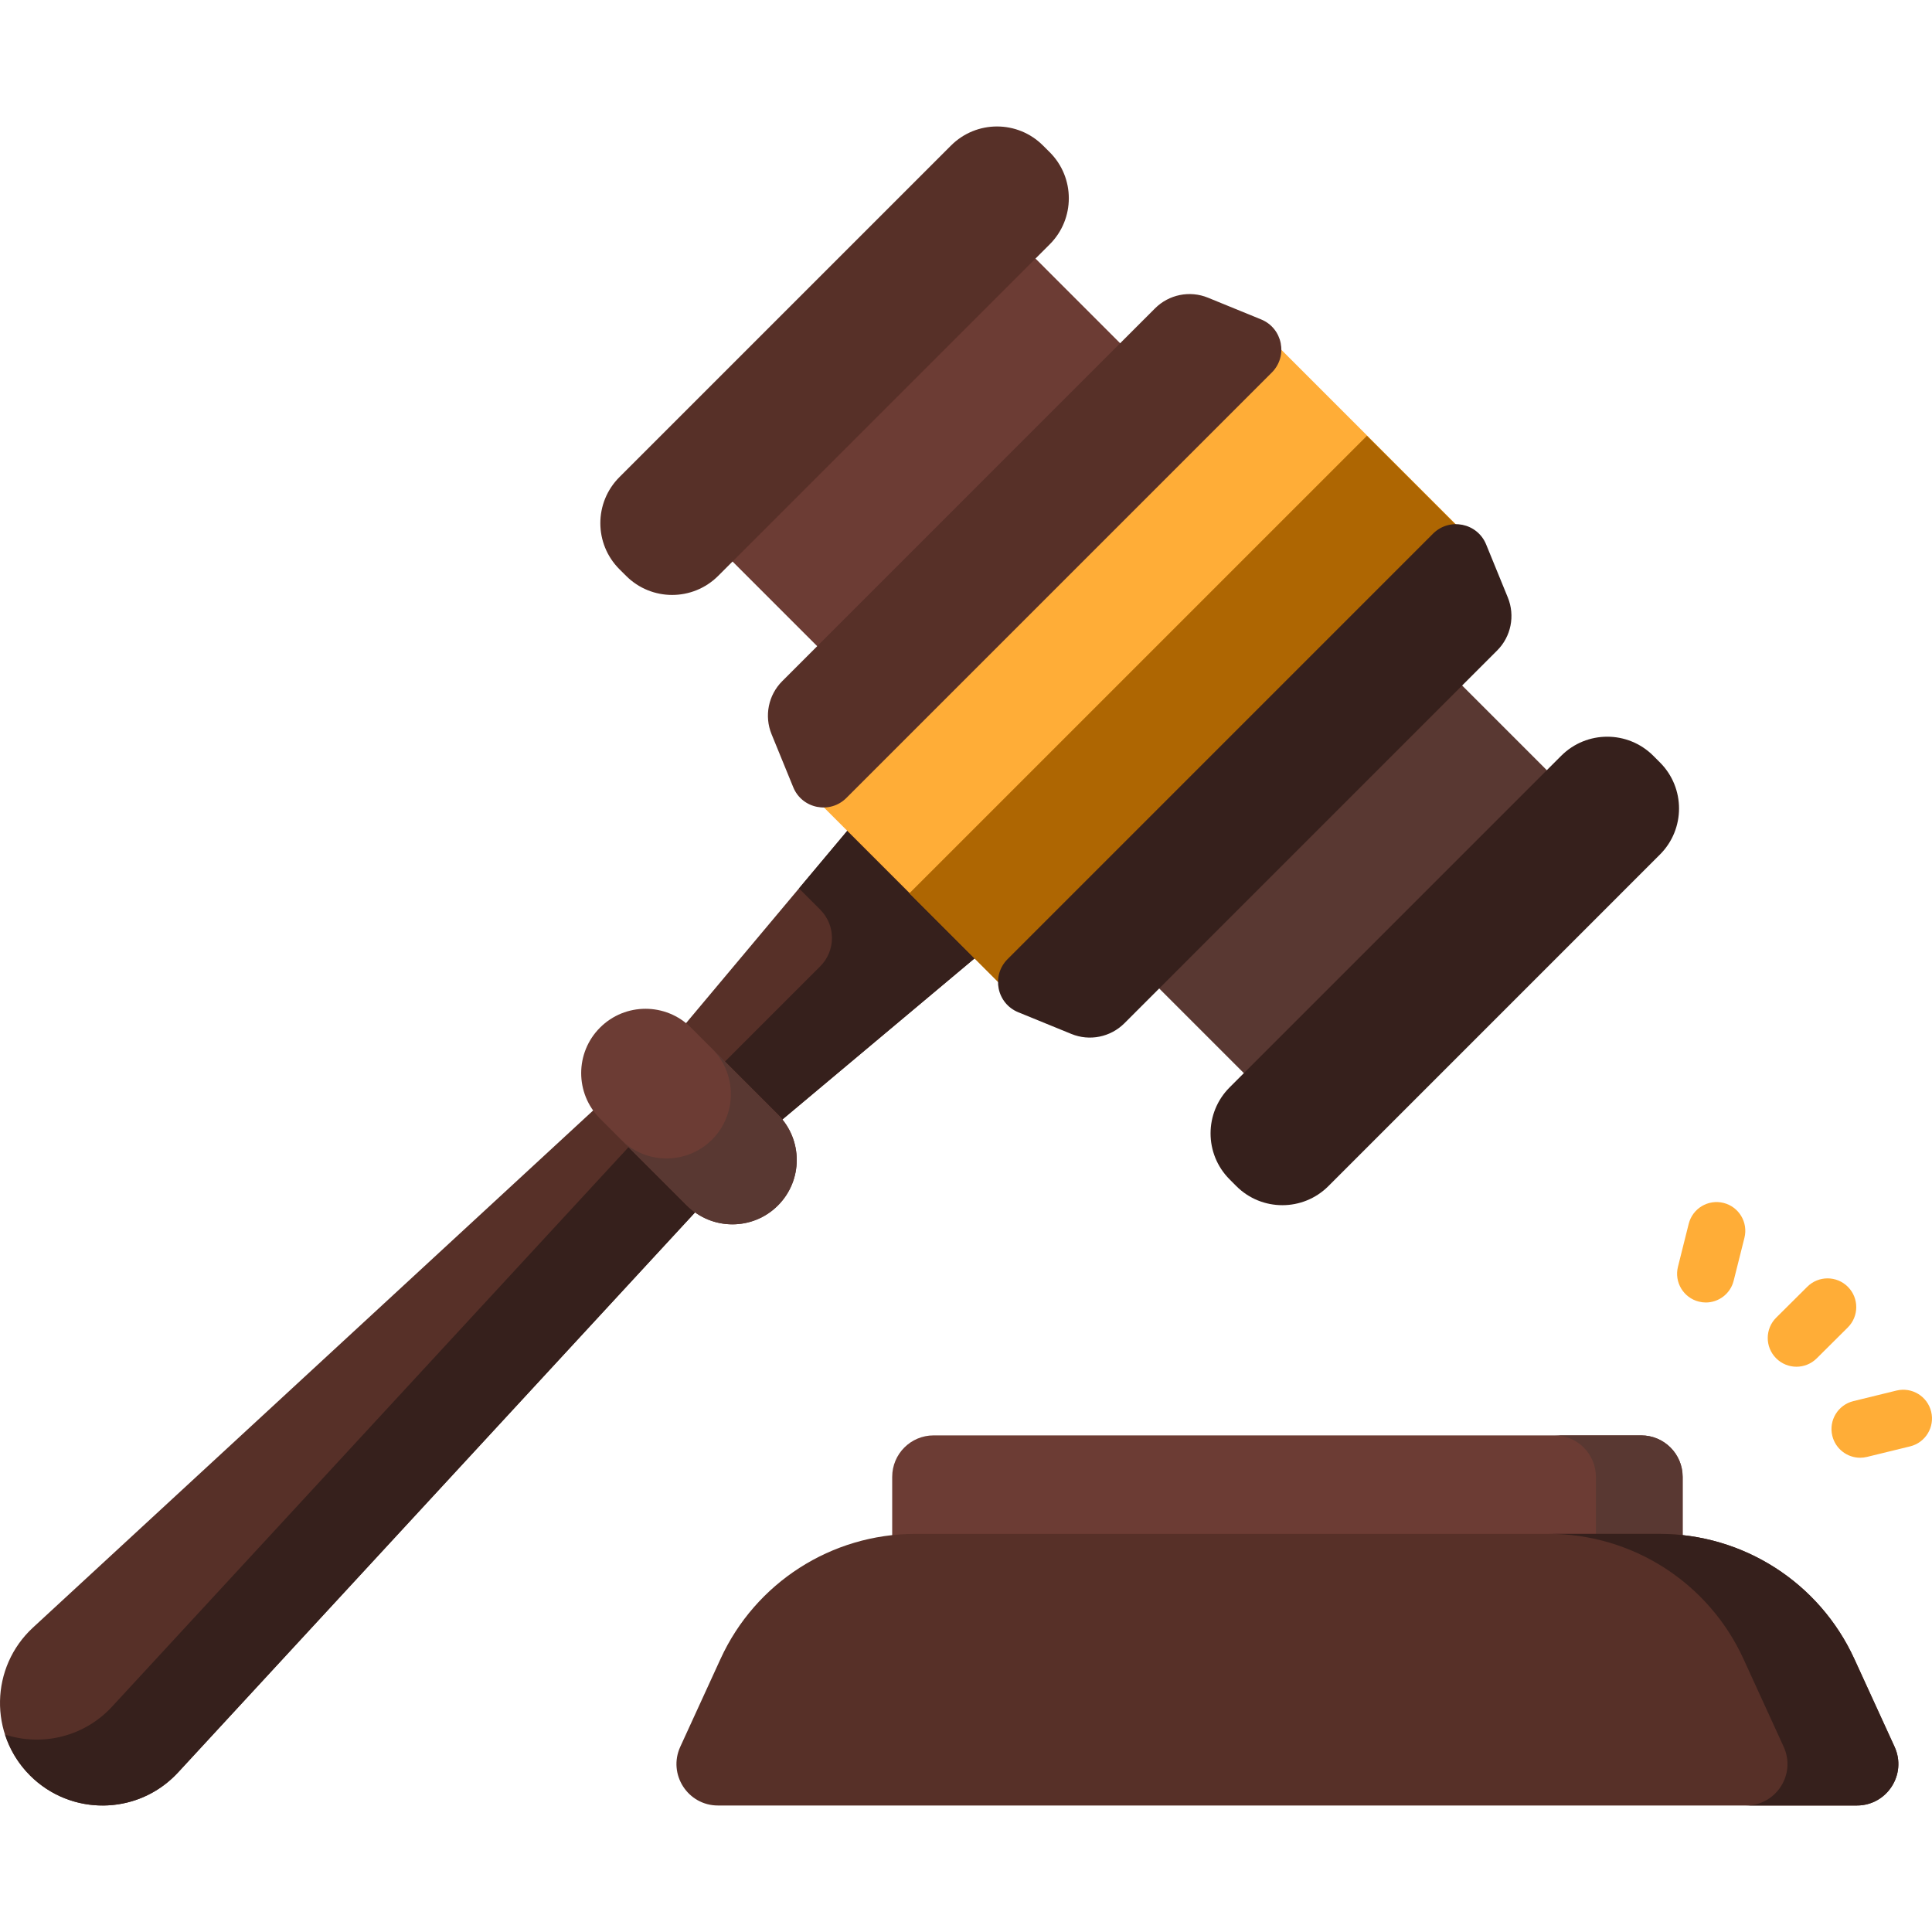
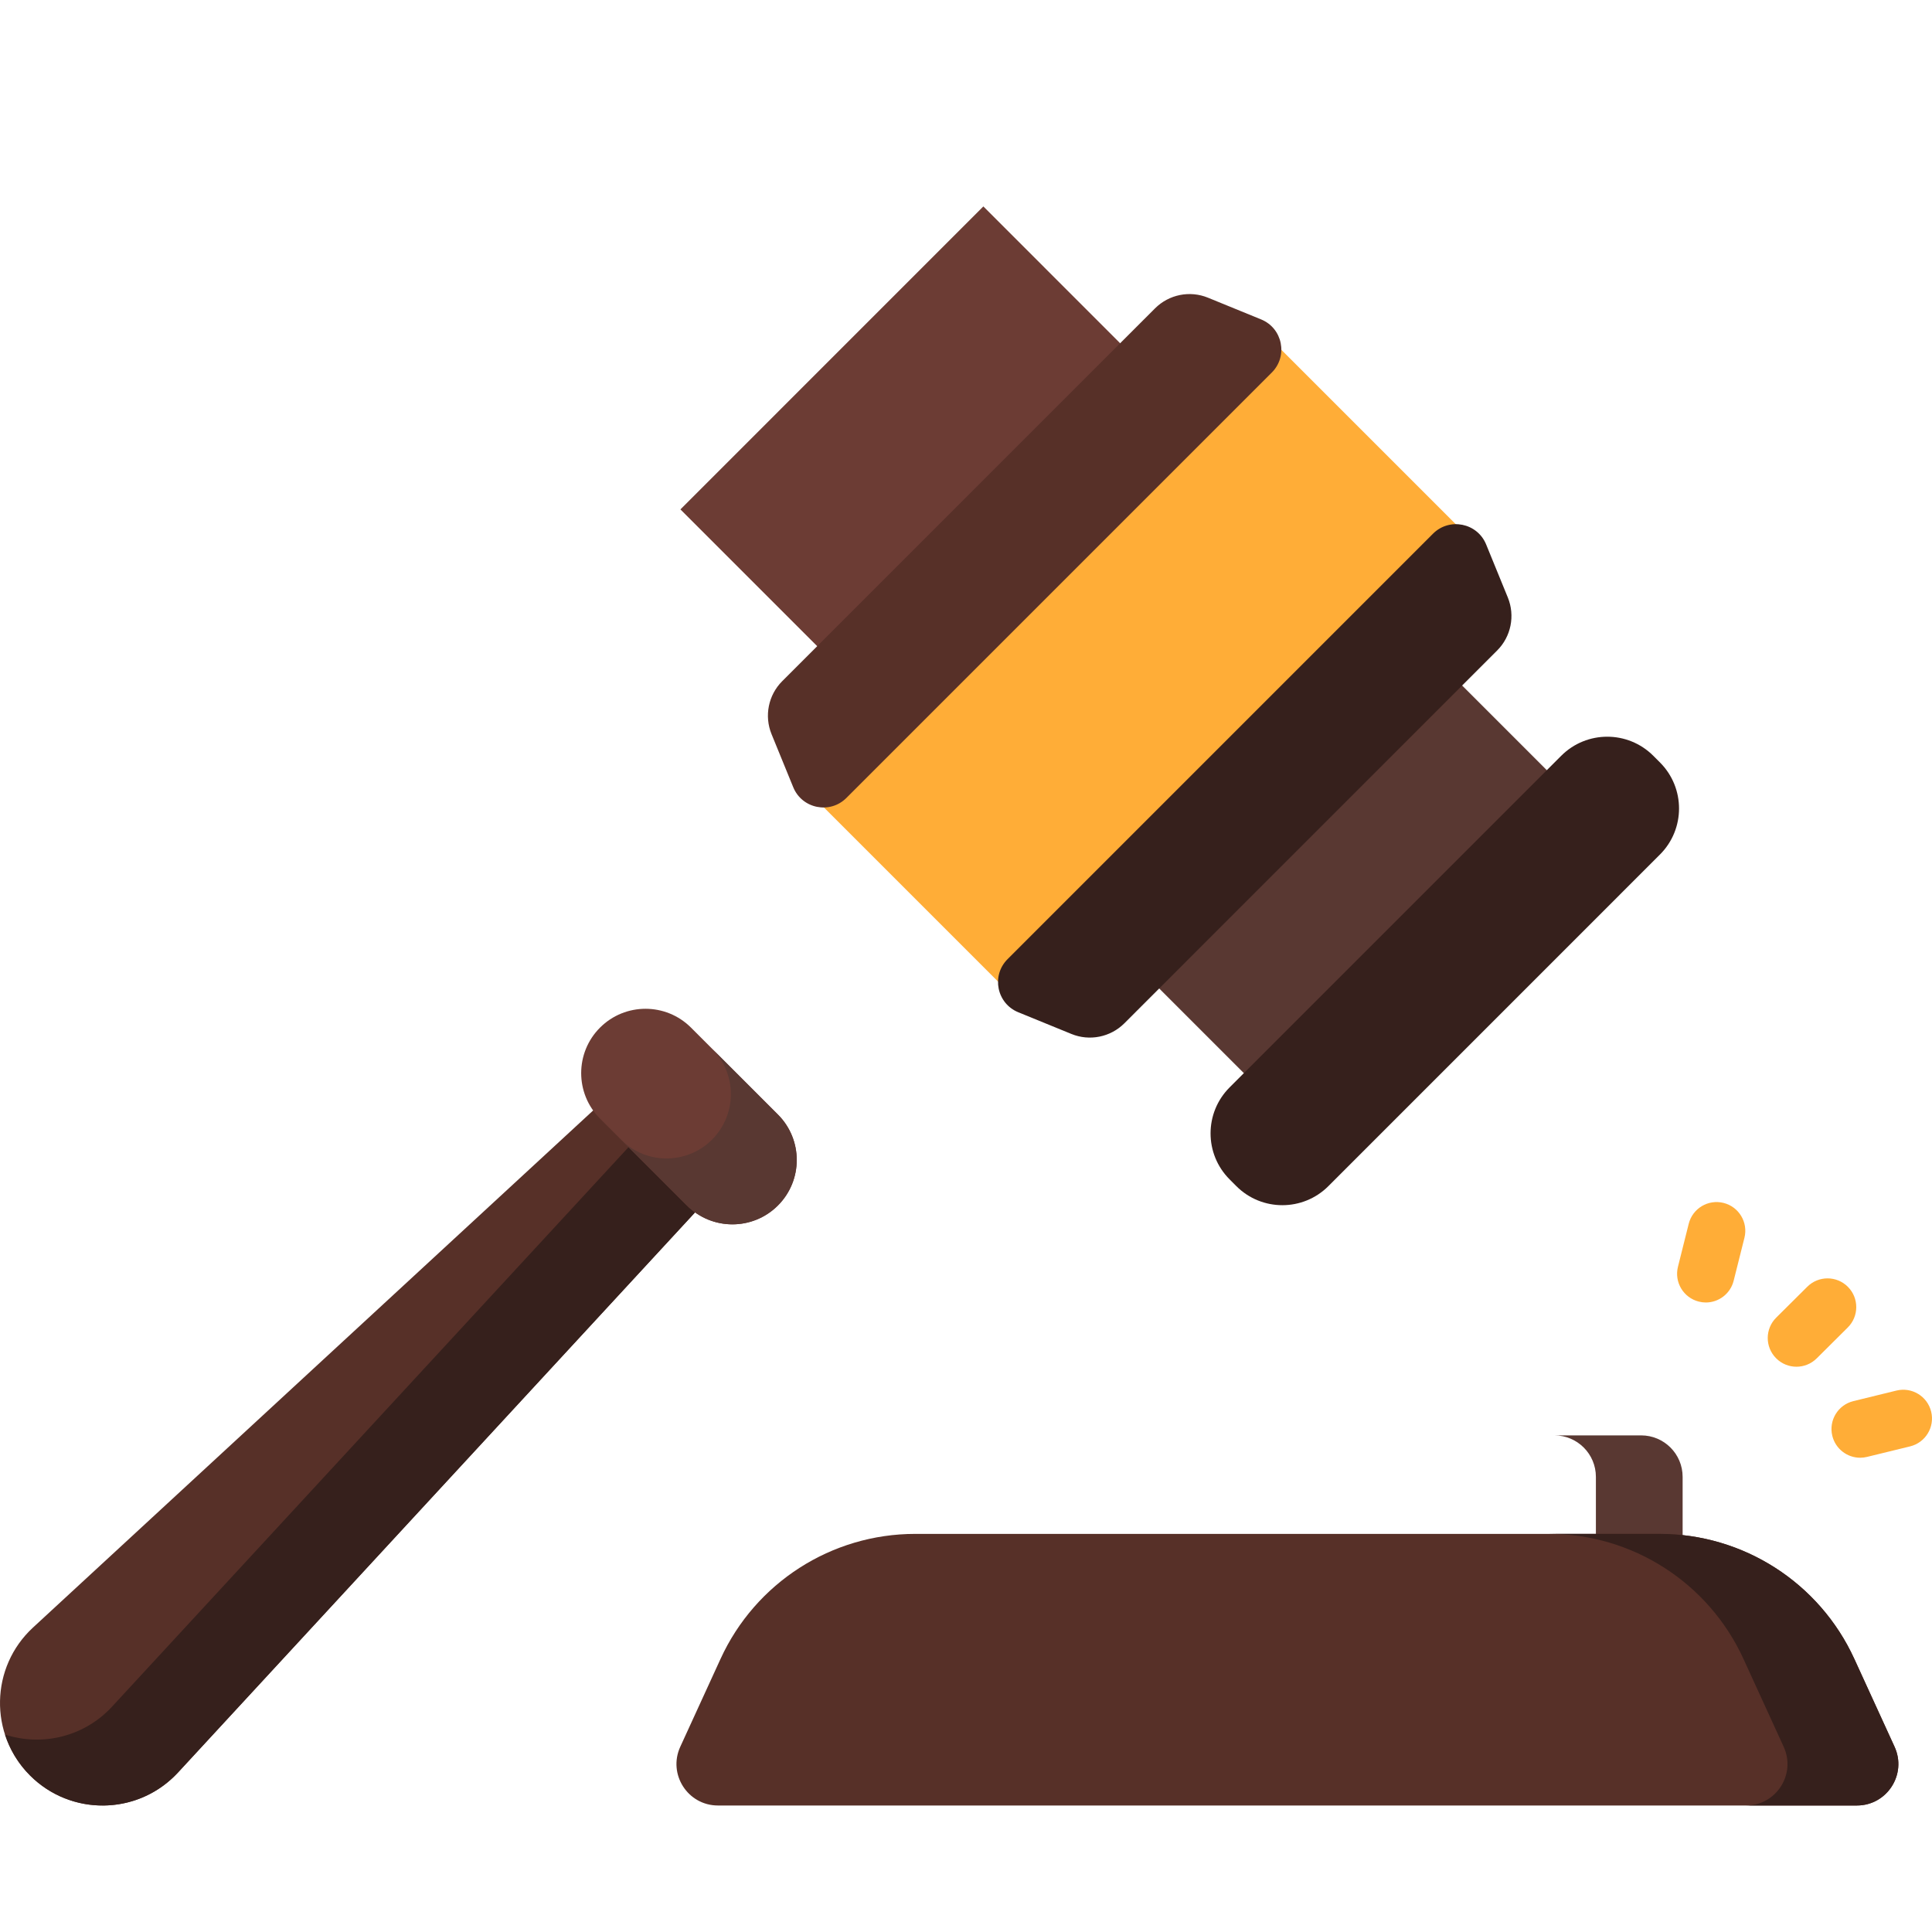
<svg xmlns="http://www.w3.org/2000/svg" width="65" height="65" viewBox="0 0 65 65" fill="none">
  <g clip-path="url(#clip0)">
    <path d="M26.11 37.837L22.908 34.635L1.11 54.757C-0.33 56.087 -0.375 58.347 1.011 59.734C2.397 61.12 4.658 61.075 5.988 59.634L26.11 37.837Z" fill="#573028" />
    <path d="M5.891 59.735C4.551 61.075 2.364 61.087 1.011 59.734C0.611 59.334 0.331 58.861 0.169 58.358C1.365 58.747 2.729 58.463 3.672 57.52C3.705 57.487 3.738 57.452 3.77 57.418L23.893 35.62L26.11 37.837L5.988 59.635C5.956 59.669 5.924 59.703 5.891 59.735V59.735Z" fill="#36201C" />
-     <path d="M29.263 27.048L21.89 35.843L24.902 38.855L33.697 31.482L29.263 27.048Z" fill="#573028" />
-     <path d="M29.263 27.048L26.881 29.89L27.596 30.605C28.122 31.131 28.122 31.984 27.596 32.51L23.076 37.029L24.902 38.855L33.697 31.482L29.263 27.048Z" fill="#36201C" />
    <path d="M23.111 40.558L20.187 37.634C19.342 36.789 19.342 35.418 20.187 34.573C21.032 33.728 22.403 33.728 23.248 34.573L26.172 37.497C27.017 38.342 27.017 39.712 26.172 40.558C25.327 41.403 23.956 41.403 23.111 40.558Z" fill="#6C3C34" />
    <path d="M26.171 40.558C25.748 40.981 25.194 41.192 24.642 41.192C24.088 41.192 23.533 40.981 23.11 40.558L20.894 38.342C21.317 38.764 21.871 38.975 22.425 38.974C22.978 38.975 23.532 38.764 23.955 38.342C24.801 37.496 24.8 36.125 23.955 35.28L26.171 37.497C27.017 38.343 27.017 39.712 26.171 40.558V40.558Z" fill="#593832" />
    <path d="M33.084 6.945L39.576 13.438L29.384 23.63L22.892 17.138L33.084 6.945Z" fill="#6C3C34" />
    <path d="M43.604 37.86L37.112 31.368L47.304 21.175L53.796 27.668L43.604 37.86Z" fill="#593832" />
-     <path d="M21.065 19.375L20.839 19.15C19.984 18.295 19.984 16.908 20.839 16.053L31.995 4.897C32.85 4.041 34.237 4.041 35.092 4.897L35.318 5.122C36.173 5.977 36.173 7.364 35.318 8.219L24.162 19.375C23.306 20.23 21.92 20.23 21.065 19.375V19.375Z" fill="#573028" />
    <path d="M41.37 39.68L41.595 39.906C42.45 40.761 43.837 40.761 44.692 39.906L55.848 28.749C56.703 27.894 56.703 26.508 55.848 25.652L55.623 25.427C54.767 24.572 53.381 24.572 52.526 25.427L41.37 36.583C40.514 37.438 40.514 38.825 41.37 39.68Z" fill="#36201C" />
    <path d="M42.394 11.053L49.684 18.343L34.291 33.737L27 26.446L42.394 11.053Z" fill="#FFAD37" />
-     <path d="M30.595 30.055L45.989 14.662L49.679 18.352L34.285 33.745L30.595 30.055Z" fill="#AE6602" />
    <path d="M42.428 10.746L40.642 10.016C40.03 9.765 39.327 9.907 38.859 10.375L26.317 22.917C25.849 23.385 25.708 24.088 25.958 24.7L26.688 26.486C26.984 27.21 27.923 27.399 28.476 26.846L42.788 12.534C43.342 11.98 43.153 11.042 42.428 10.746Z" fill="#573028" />
    <path d="M49.999 18.316L50.729 20.102C50.979 20.715 50.838 21.418 50.37 21.885L37.828 34.428C37.36 34.895 36.657 35.037 36.045 34.786L34.258 34.056C33.534 33.76 33.345 32.822 33.899 32.269L48.211 17.956C48.764 17.403 49.703 17.592 49.999 18.316V18.316Z" fill="#36201C" />
-     <path d="M56.611 53.419H30.017V49.687C30.017 48.916 30.641 48.292 31.412 48.292H55.216C55.986 48.292 56.611 48.916 56.611 49.687V53.419Z" fill="#6C3C34" />
    <path d="M56.61 49.687V53.419H53.692V49.687C53.692 48.917 53.067 48.292 52.297 48.292H55.215C55.985 48.292 56.61 48.917 56.61 49.687Z" fill="#593832" />
    <path d="M62.472 60.744H24.155C23.139 60.744 22.464 59.692 22.887 58.768L24.242 55.811C25.415 53.249 27.974 51.606 30.792 51.606H55.836C58.653 51.606 61.213 53.249 62.386 55.811L63.74 58.768C64.164 59.692 63.488 60.744 62.472 60.744Z" fill="#573028" />
    <path d="M62.473 60.744H58.742C59.758 60.744 60.433 59.693 60.01 58.769L58.656 55.81C57.483 53.249 54.923 51.605 52.106 51.605H55.835C58.653 51.605 61.213 53.249 62.386 55.81L63.741 58.769C64.164 59.693 63.488 60.744 62.473 60.744V60.744Z" fill="#36201C" />
    <path d="M60.44 45.982C60.192 45.982 59.944 45.887 59.755 45.697C59.378 45.318 59.38 44.706 59.759 44.33L60.804 43.291C61.183 42.914 61.795 42.916 62.171 43.295C62.547 43.673 62.545 44.285 62.167 44.661L61.121 45.701C60.933 45.888 60.686 45.982 60.44 45.982V45.982Z" fill="#FFAD37" />
    <path d="M57.391 43.821C57.313 43.821 57.234 43.811 57.155 43.791C56.637 43.661 56.323 43.136 56.453 42.619L56.815 41.173C56.945 40.655 57.47 40.341 57.988 40.471C58.505 40.601 58.819 41.126 58.69 41.643L58.327 43.089C58.217 43.528 57.823 43.821 57.391 43.821Z" fill="#FFAD37" />
    <path d="M62.584 49.044C62.149 49.044 61.754 48.748 61.646 48.307C61.519 47.788 61.837 47.265 62.355 47.139L63.804 46.784C64.322 46.657 64.845 46.975 64.972 47.493C65.099 48.012 64.781 48.535 64.263 48.662L62.814 49.016C62.737 49.035 62.66 49.044 62.584 49.044Z" fill="#FFAD37" />
  </g>
  <defs>
    <clipPath id="clip0">
      <rect width="65" height="65" fill="white" />
    </clipPath>
  </defs>
</svg>